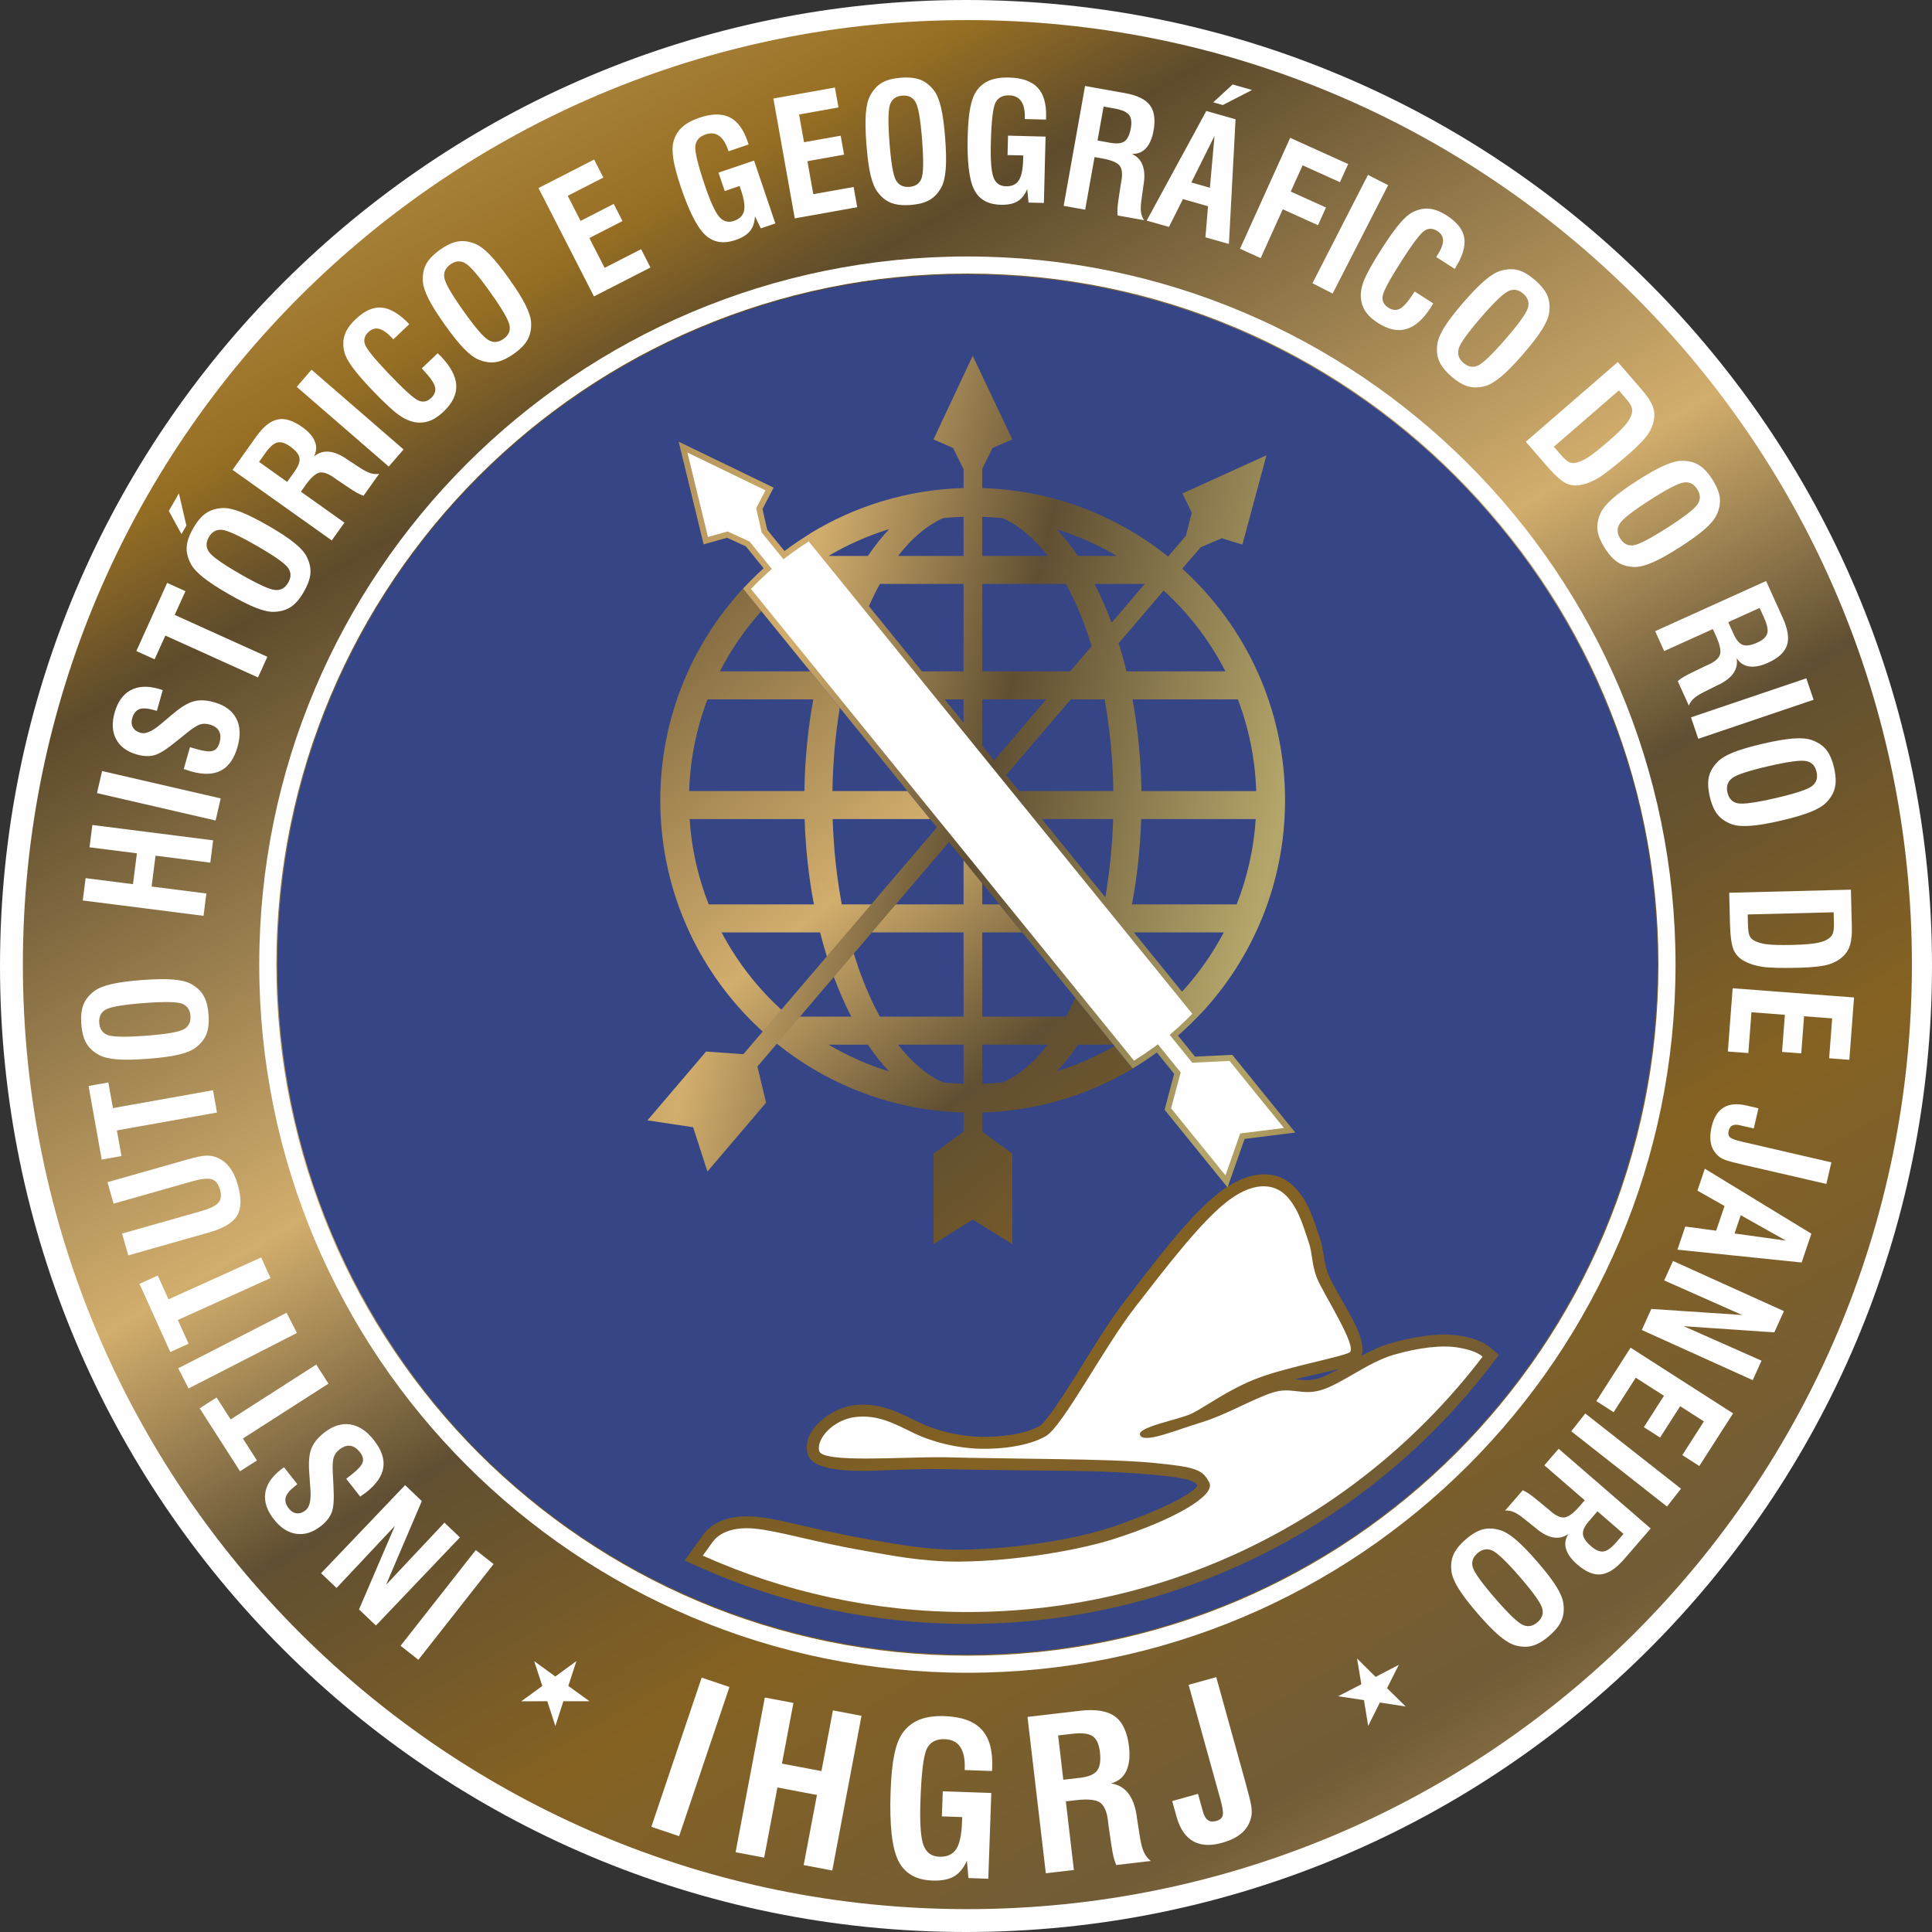
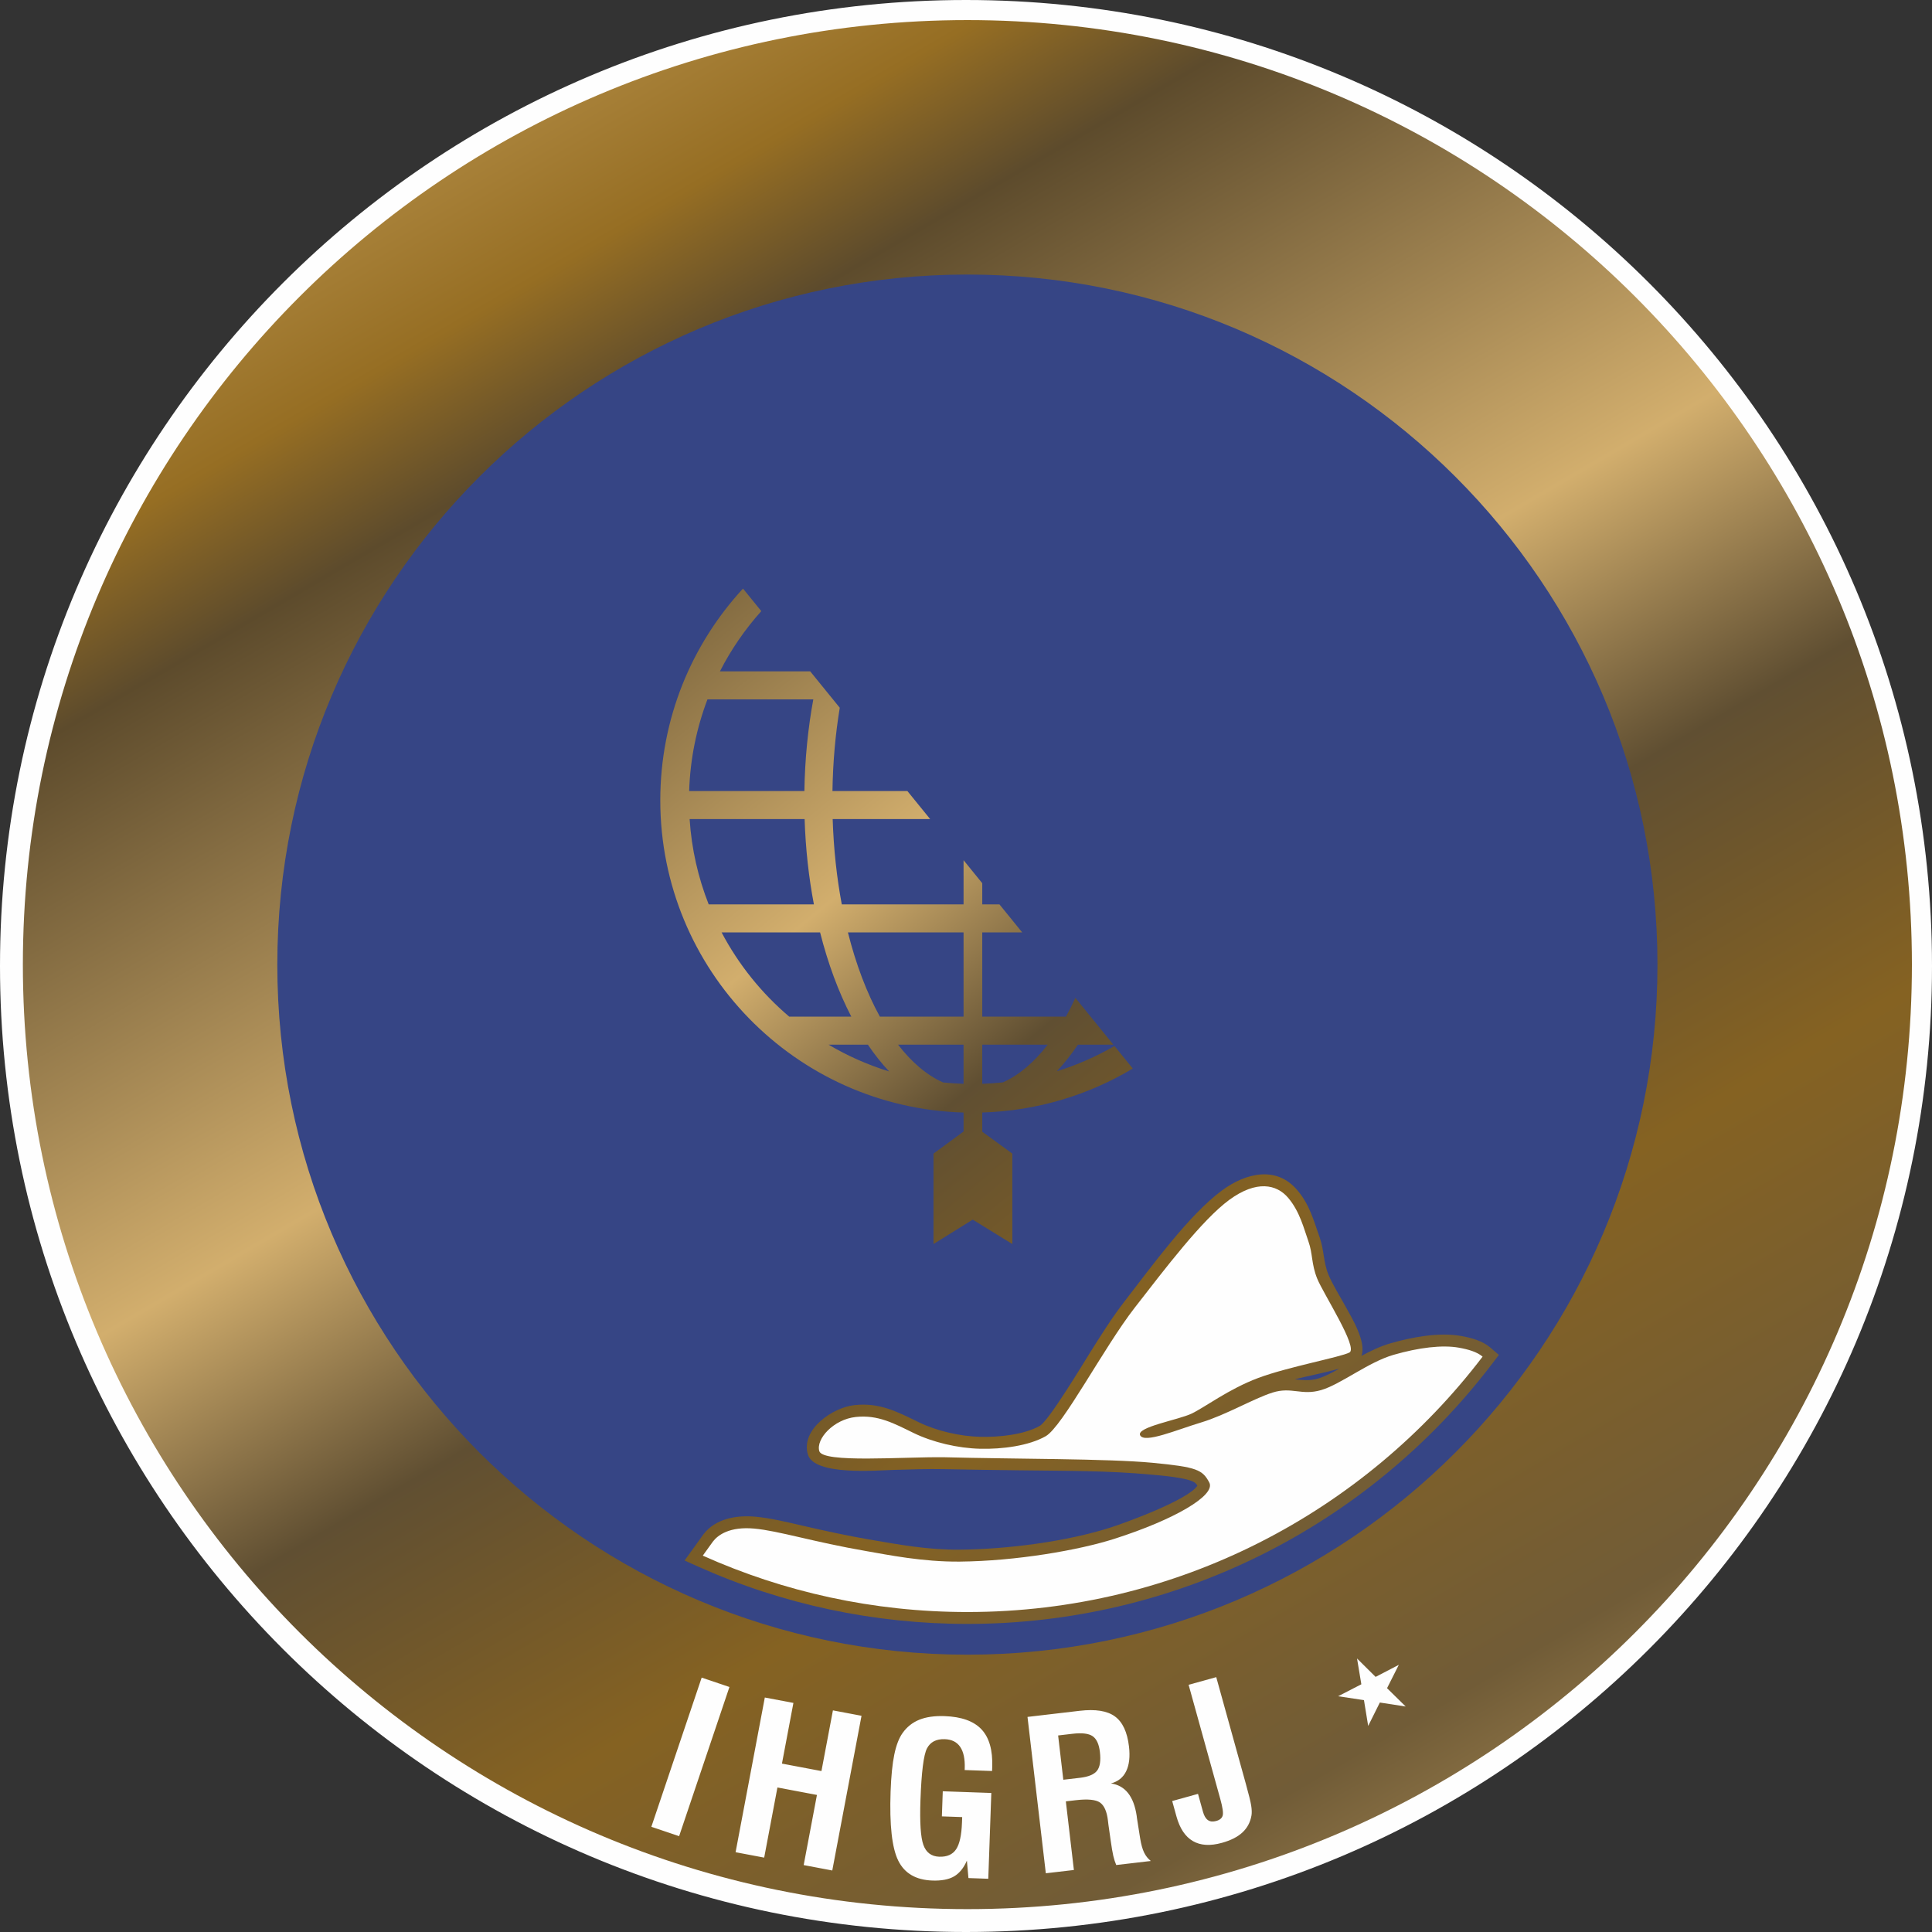
<svg xmlns="http://www.w3.org/2000/svg" xmlns:xlink="http://www.w3.org/1999/xlink" xml:space="preserve" width="57.853mm" height="57.853mm" version="1.1" style="shape-rendering:geometricPrecision; text-rendering:geometricPrecision; image-rendering:optimizeQuality; fill-rule:evenodd; clip-rule:evenodd" viewBox="0 0 4114.64 4114.64">
  <rect x="0" y="0" width="4114.64" height="4114.64" fill="#333333" stroke="none" />
  <defs>
    <style type="text/css">
   
    .fil2 {fill:#FEFEFE}
    .fil5 {fill:#FEFEFE}
    .fil1 {fill:#364585}
    .fil0 {fill:url(#id0)}
    .fil4 {fill:url(#id1)}
    .fil3 {fill:url(#id2)}
   
  </style>
    <linearGradient id="id0" gradientUnits="userSpaceOnUse" x1="1442.54" y1="-721.34" x2="4194.47" y2="3988.4">
      <stop offset="0" style="stop-opacity:1; stop-color:#D2AE6D" />
      <stop offset="0.18" style="stop-opacity:1; stop-color:#966E23" />
      <stop offset="0.239" style="stop-opacity:1; stop-color:#5D4B2C" />
      <stop offset="0.451" style="stop-opacity:1; stop-color:#D2AE6D" />
      <stop offset="0.561" style="stop-opacity:1; stop-color:#604F32" />
      <stop offset="0.69" style="stop-opacity:1; stop-color:#856222" />
      <stop offset="0.839" style="stop-opacity:1; stop-color:#715C37" />
      <stop offset="1" style="stop-opacity:1; stop-color:#D2AE6D" />
    </linearGradient>
    <linearGradient id="id1" gradientUnits="userSpaceOnUse" x1="-1037.71" y1="889.47" x2="4904.85" y2="2338.27">
      <stop offset="0" style="stop-opacity:1; stop-color:#D2AE6D" />
      <stop offset="0.18" style="stop-opacity:1; stop-color:#966E23" />
      <stop offset="0.239" style="stop-opacity:1; stop-color:#5D4B2C" />
      <stop offset="0.451" style="stop-opacity:1; stop-color:#D2AE6D" />
      <stop offset="0.529" style="stop-opacity:1; stop-color:#604F32" />
      <stop offset="0.631" style="stop-opacity:1; stop-color:#B5A66B" />
      <stop offset="0.741" style="stop-opacity:1; stop-color:#856222" />
      <stop offset="0.839" style="stop-opacity:1; stop-color:#715C37" />
      <stop offset="1" style="stop-opacity:1; stop-color:#D2AE6D" />
    </linearGradient>
    <linearGradient id="id2" gradientUnits="userSpaceOnUse" xlink:href="#id0" x1="664.75" y1="198.13" x2="3527.42" y2="3675.64">
  </linearGradient>
  </defs>
  <g id="Camada_x0020_1">
    <circle class="fil0" cx="2057.32" cy="2057.32" r="2040.5" />
    <path class="fil1" d="M2060.28 584.7c811.69,0 1469.68,657.99 1469.68,1469.66 0,811.68 -657.99,1469.68 -1469.68,1469.68 -811.69,0 -1469.68,-658 -1469.68,-1469.68 0,-811.67 657.99,-1469.66 1469.68,-1469.66z" />
-     <path class="fil2" d="M2060.28 546.21c832.94,0 1508.16,675.23 1508.16,1508.15 0,832.94 -675.22,1508.17 -1508.16,1508.17 -832.94,0 -1508.17,-675.23 -1508.17,-1508.17 0,-832.92 675.23,-1508.15 1508.17,-1508.15zm0 36.43l0 0c-812.83,0 -1471.74,658.91 -1471.74,1471.72 0,812.83 658.91,1471.72 1471.74,1471.72 812.82,0 1471.73,-658.89 1471.73,-1471.72 0,-812.81 -658.91,-1471.72 -1471.73,-1471.72z" />
    <path class="fil3" d="M2052.13 1832l0 94.1 -259.35 0c-10.71,-56.98 -17.4,-118.02 -19.4,-181.7l207.61 0 -48.46 -59.66 -159.62 0c0.96,-61.88 6.34,-121.46 15.57,-177.44l-62.93 -77.45 -192.34 0c23.83,-46.61 53.53,-89.7 88.14,-128.33l-38.97 -48c-109.32,118.55 -176.14,276.92 -176.14,450.89 0,360.96 287.44,654.73 645.9,665l0 40.41 -64.05 47.05 0 192.6 83.53 -51.97 84.37 51.97 0 -192.6 -64.05 -46.59 0 -40.93c116.95,-3.51 226.3,-37.23 320.56,-93.62l-38.97 -47.98c-38.43,22.23 -79.54,40.35 -122.71,53.74 15.76,-16.78 30.75,-35.78 44.89,-56.66l75.46 0 -80.93 -99.65c-6.38,13.95 -13.07,27.3 -20.06,39.99l-178.24 0 0 -179.42 85.06 0 -48.45 -59.65 -36.61 0 0 -45.1 -39.79 -49zm0 333.17l0 -179.42 -246.3 0c17.13,68.23 40.31,129.04 68.05,179.42l178.25 0zm-339.01 -480.44c1.07,-68.16 7.67,-133.72 19,-195.25l-225.39 0c-23.21,60.99 -36.83,126.66 -39.02,195.25l245.42 0zm20.28 241.37c-10.94,-57.39 -17.77,-118.35 -19.79,-181.7l-244.92 0c4.16,63.78 18.19,124.84 40.63,181.7l224.08 0zm79.64 239.07c-27.13,-52.32 -49.68,-112.89 -66.46,-179.42l-209.8 0c36.23,68.71 85.3,129.59 144.02,179.42l132.25 0zm80.63 116.76c-16.66,-17.7 -31.71,-36.96 -45.32,-57.1l-83.79 0c40.28,23.8 83.55,43.09 129.11,57.1zm158.46 26.32l0 -83.41 -139.51 0c28.96,37.52 61.29,65.09 95.82,80.48 14.43,1.48 28.99,2.48 43.7,2.94zm39.79 -83.41l0 0 0 83.39c14.81,-0.51 29.49,-1.52 44,-3.06 34.43,-15.41 66.65,-42.94 95.51,-80.33l-139.51 0zm458.25 939.28c-1.1,-1.77 -2.28,-3.48 -3.59,-4.86 -11.66,-12.43 -78.83,-17.17 -94.61,-18.68 -91.37,-8.72 -189.81,-7.98 -281.79,-9.21 -53.26,-0.73 -106.51,-1.32 -159.74,-2.47 -35.07,-0.76 -70.62,0.66 -105.7,1.53 -36.22,0.88 -170.91,13.16 -184.23,-32.92 -15.43,-53.33 52.87,-100.04 99.48,-105.02 53.42,-5.7 90.44,13.95 136.61,36.44 38.9,18.94 88.2,30.07 131.46,31.15 38.38,0.94 92.97,-4.33 126.47,-23.41 19.31,-11.19 90.89,-130.29 105.75,-153.99 23.85,-38 48.52,-77.42 76.04,-112.84 55.03,-70.85 135.84,-182.98 206.79,-234.97 49.92,-36.59 115.35,-52.97 160.02,0.14 26.44,31.44 34.12,63.08 47.36,100.23 9.32,26.17 8.04,52.78 18.34,78.39 8.75,21.74 25.73,48.44 37.19,69.54 11.66,21.47 44.79,74.74 33.48,104.52 19.54,-10.58 40.1,-20.5 61.35,-26.65 45.4,-13.12 103.62,-24.23 150.71,-15.81 21.64,3.88 45.46,10.16 62.49,24.79l18.16 15.6 -14.5 19.03c-266.21,349.34 -677.37,553.87 -1117.42,553.87 -198.09,0 -393.17,-41.27 -573.94,-122.32l-28.39 -12.72 40.31 -55.97c25.78,-33.53 70.53,-40.95 110.3,-37.35 33.08,2.99 67.72,11.59 100.11,19.03 46.9,10.78 93.5,21.09 140.96,29.25 65.92,11.34 127.18,22.62 194.73,21.96 100.52,-0.99 226.1,-16.86 321.3,-47.35 29.79,-9.53 163.36,-57.82 184.51,-88.92zm302.33 -249.35c-30.89,8.68 -70.91,16.6 -91.59,21.96 -1.1,0.29 -2.2,0.57 -3.31,0.86 16.54,1.54 32.04,3.49 48.93,-1.44 13.92,-4.06 30.12,-12.39 45.97,-21.37z" />
-     <path class="fil4" d="M2091.92 1588.11l0 -98.62 136.18 0 -110.82 129.84 -25.36 -31.22zm50.86 62.63l137.62 -161.25 72.08 0c11.12,61.07 17.6,126.75 18.67,195.25l-200.77 0 -27.6 -34zm76.06 93.66l151.83 0c-1.81,58.04 -7.55,113.91 -16.66,166.45l60.83 74.91 191.43 0c-24.2,45.92 -54.14,88.31 -88.88,126.28l38.93 47.93c111.92,-119.01 180.5,-279.28 180.5,-455.56 0,-195.64 -84.47,-371.49 -218.89,-493.21l10.78 -12.63 28.03 -32.82 45.28 -19.42 43.93 13.51 25.62 -95.12 25.66 -95.13 -179.07 81.35 19.97 40.96 -12.52 49.05 -27.14 31.78 -10.79 12.64c-109.02,-87.52 -246.16,-141.41 -395.75,-145.91l0 -41.25 21.86 -44.14 42.2 -18.21 -42.2 -89.05 -42.17 -89.02 -83.53 178.07 41.76 18.21 22.29 45.45 0 39.87c-119.63,3.44 -231.34,38.45 -327.11,96.99l0.15 0.18c-18.78,11.47 -36.95,23.85 -54.43,37.06l-36.76 -45.26 -10.12 -44.17 23.66 -45.66 -202.19 -97.89 53.22 218.69 49.96 -14.03 39.94 18.31 37.89 46.67c-15.28,13.77 -29.92,28.24 -43.88,43.34l412.93 508.5 -381.86 447.39 -30.46 35.7 -79.28 -5.73 -124.93 146.59 97.26 14.63 30.54 94.27 124.93 -146.58 -18.54 -77 30.71 -35.97 377.14 -441.88 391.4 481.98c17.69,-10.57 34.86,-21.93 51.43,-34.05l5.57 6.85 31.33 38.59 -20.41 76.51 134.14 165.46 36.28 -103.28 107.99 -13.54 -134.18 -165.52 -79.41 3.77 -30.85 -38.01 -5.5 -6.78c16.56,-14.44 32.4,-29.7 47.46,-45.7l-337.33 -415.41zm-406.67 -500.78l0.92 0 -0.36 0.68 -0.56 -0.68zm38.41 47.3c7.36,-16.63 15.16,-32.42 23.34,-47.3l178.2 0 0 186.22 -88.73 0 -112.81 -138.92zm161.26 198.57l40.29 0 0 49.62 -40.29 -49.62zm-163.43 -305.52c14.3,-21.09 29.46,-40.23 45.4,-57.15 -45.62,14.03 -88.94,33.31 -129.25,57.15l83.85 0zm589.53 59.65l-70.5 82.6c-10.57,-28.27 -22.67,-55.96 -36.48,-82.6l106.98 0zm-112.93 132.32l-46.01 53.9 -187.09 0 0 -186.22 178.19 0c21.19,38.48 39.7,83.02 54.91,132.32zm57.44 -6.02l95.79 -112.23c53.56,48.78 98.3,107.04 131.58,172.16l-210.67 0c-4.91,-20.06 -10.47,-40.09 -16.71,-59.93zm47.97 374.49c-2.01,63.36 -8.82,124.32 -19.76,181.7l223.08 0c22.42,-56.86 36.44,-117.93 40.6,-181.7l-243.92 0zm-18.5 -254.91c11.32,61.53 17.93,127.08 19,195.25l244.43 0c-2.2,-68.58 -15.81,-134.26 -39.03,-195.25l-224.39 0zm-359.79 -305.52l0 -83.42c-14.59,0.46 -29.07,1.42 -43.39,2.92 -34.63,15.3 -67.01,42.91 -96.04,80.5l139.44 0zm39.79 -83.39l0 83.39 139.44 0c-28.95,-37.47 -61.24,-65.02 -95.74,-80.36 -14.43,-1.52 -29,-2.54 -43.7,-3.03zm158.74 26.69c16.52,17.6 31.44,36.73 44.97,56.7l82.86 0c-39.88,-23.58 -82.72,-42.72 -127.83,-56.7z" />
-     <path class="fil5" d="M2494.15 2360.44l115.79 142.81 31.35 -89.27 93.13 -11.67 -115.76 -142.8 -79.41 3.77 -48.09 -59.28 9.22 -8.05c13.46,-11.74 26.43,-24.03 38.89,-36.82l-816.85 -1005.9c-15.09,9.57 -29.78,19.76 -44.02,30.53l-9.79 7.39 -46.34 -57.06 -11.83 -51.59 19.81 -38.21 -166.23 -80.49 43.75 179.78 41.8 -11.74 46.86 21.48 47.35 58.33 -8.95 8.07c-12.27,11.05 -24.12,22.57 -35.53,34.52l815.88 1004.68c14.03,-8.72 27.74,-17.96 41.07,-27.7l9.73 -7.12 48.59 59.81 -20.42 76.53z" />
    <path class="fil5" d="M2057.32 0c1136.22,0 2057.32,921.1 2057.32,2057.33 0,1136.19 -921.1,2057.31 -2057.32,2057.31 -1136.22,0 -2057.32,-921.12 -2057.32,-2057.31 0,-1136.23 921.1,-2057.33 2057.32,-2057.33zm2.96 42.8l0 0c-1110.96,0 -2011.57,900.61 -2011.57,2011.56 0,1110.96 900.62,2011.57 2011.57,2011.57 1110.96,0 2011.57,-900.62 2011.57,-2011.57 0,-1110.95 -900.61,-2011.56 -2011.57,-2011.56z" />
    <path class="fil2" d="M3157.51 2889.28l0 0c-11.87,-10.19 -30.5,-15.48 -50.43,-19.06 -35.45,-6.33 -85.43,-0.33 -139.2,15.21 -53.76,15.54 -112.27,62.79 -154.24,75.08 -42,12.27 -62.79,-7.65 -103.57,5.32 -40.77,12.97 -99.04,47.62 -151.67,63.52 -52.64,15.88 -120.62,45.18 -130.1,27.63 -9.5,-17.56 81.15,-32.84 109.49,-46.36 28.31,-13.53 79.39,-52.6 142.32,-76.09 62.91,-23.5 174.74,-44.05 193.82,-54.07 19.1,-10.01 -55.93,-125.72 -68.65,-157.35 -12.72,-31.62 -9.16,-52.52 -18.71,-79.34 -9.55,-26.8 -18.07,-62.93 -42.87,-92.42 -24.79,-29.5 -67.87,-38.28 -125.6,4 -57.69,42.3 -136.52,146.13 -201.75,230.07 -65.21,83.97 -153.51,252.94 -189.27,273.32 -35.77,20.35 -92.2,27.92 -139.65,26.72 -47.47,-1.15 -100.55,-13.54 -141.95,-33.7 -41.39,-20.16 -75.45,-39.05 -122.8,-34 -47.4,5.06 -85.28,46.83 -77.8,72.72 7.5,25.91 177.59,11.91 266.1,13.07 147.81,3.93 348.56,2.75 443.41,11.79 94.86,9.05 106.7,14.84 121.08,42.05 14.37,27.22 -74.41,79 -202.06,119.85 -76.3,24.42 -209.7,47.35 -328.8,48.55 -80.16,0.78 -153.84,-14.5 -199.28,-22.32 -112.96,-19.43 -186.95,-43.29 -239.04,-48.01 -52.12,-4.69 -77.09,13.47 -87.91,27.55l-21.64 30.07c172.05,77.15 362.79,120.1 563.55,120.1 447.62,0 845.36,-213.35 1097.24,-543.87z" />
-     <path class="fil2" d="M1051.26 3331.02l-160.22 203.89 -37.95 -29.84 160.22 -203.87 37.95 29.83zm-71.73 -56.77l0 0 -32.94 -31.4 -124.39 132.38 76.15 -178.38 -35.6 -33.95 -178.94 187.67 32.94 31.4 124.16 -132.14 -76.29 177.8 35.99 34.31 178.92 -187.69zm-212.34 -86.84l0 0 -29.87 -38.02 13.11 -10.29c12.51,-9.84 19.86,-18.17 21.93,-24.82 2.11,-6.72 0.11,-13.92 -5.93,-21.59 -6.32,-8.04 -13.16,-12.54 -20.51,-13.56 -7.38,-0.99 -15.01,1.64 -22.92,7.86 -6.11,4.78 -10.21,10.36 -12.28,16.74 -2.07,6.31 -2.75,17.08 -1.97,32.19l1.49 30.25c1.54,25.97 0.31,44.21 -3.71,54.73 -4,10.52 -11.76,20.28 -23.24,29.3 -17.13,13.45 -34.52,18.95 -52.23,16.42 -17.7,-2.54 -33.55,-12.74 -47.55,-30.55 -14.87,-18.92 -21.09,-37.43 -18.67,-55.65 2.4,-18.14 13.28,-34.81 32.62,-50.03 1.93,-1.51 3.44,-2.69 4.5,-3.46 1.13,-0.8 2.11,-1.42 2.98,-1.96l28.34 36.04 -5.42 4.27c-11.07,8.69 -17.55,16.72 -19.5,24.11 -1.91,7.35 0.39,15.18 6.89,23.46 4.78,6.08 10.31,9.4 16.62,10.08 6.31,0.68 12.66,-1.46 19.03,-6.46 8.59,-6.75 11.93,-22.03 10.13,-45.81l-0.1 -0.59 -2.25 -32.08c-1.83,-22.67 -0.45,-40.07 4.21,-52.28 4.62,-12.18 13.68,-23.63 27.28,-34.3 18.53,-14.57 37,-20.54 55.38,-17.8 18.39,2.67 35.3,13.87 50.75,33.53 16.07,20.44 22.77,39.84 20.06,58.18 -2.72,18.29 -14.95,36.04 -36.65,53.08 -2.25,1.78 -6.19,4.57 -11.72,8.4l-0.81 0.65zm-67.62 -240.64l0 0 -26.05 -40.65 -182.29 116.87 -29.96 -46.73 -36.01 23.08 85.98 134.09 36 -23.07 -29.96 -46.73 182.29 -116.86zm-67.2 -107.95l0 0 -230.79 118.23 -22 -42.97 230.79 -118.23 22.01 42.97zm-56.29 -116.81l0 0 -19.89 -44 -197.3 89.23 -22.87 -50.6 -38.97 17.6 65.62 145.18 38.96 -17.64 -22.87 -50.58 197.31 -89.19zm-302.9 -48.39l0 0 -13.18 -46.43 168.16 -47.75c19.24,-5.47 31.61,-11.56 37.13,-18.19 5.52,-6.65 6.6,-15.94 3.19,-27.91 -3.37,-11.9 -9.18,-19.15 -17.41,-21.78 -8.21,-2.62 -22.09,-1.18 -41.66,4.37l-167.49 47.57 -13 -45.75 172.19 -48.92c16.75,-4.76 29.24,-7.3 37.46,-7.6 8.27,-0.32 15.91,0.92 23.04,3.74 10.63,4.21 19.67,11.2 27.15,20.96 7.5,9.74 13.41,22.17 17.7,37.28 8.09,28.51 7.61,50.33 -1.39,65.58 -9.07,15.23 -28.89,27.19 -59.69,35.95l-172.22 48.9zm188.95 -304.19l0 0 -8.48 -47.51 -213.17 38.05 -9.76 -54.65 -42.09 7.52 27.99 156.8 42.1 -7.51 -9.76 -54.64 213.16 -38.06zm-150.77 -163.64l0 0c42.57,-3.26 69.14,-7.74 79.77,-13.56 10.68,-5.82 15.48,-15.47 14.45,-28.87 -1,-13.19 -7.08,-21.84 -18.27,-25.89 -11.15,-4.03 -38.26,-4.4 -81.24,-1.15 -42.98,3.29 -69.71,7.8 -80.35,13.58 -10.57,5.75 -15.38,15.26 -14.37,28.56 1,13.3 7.21,21.99 18.53,26.06 11.38,4.11 38.5,4.52 81.48,1.27zm3.68 49.15l0 0c-27.38,2.08 -49.44,2.51 -66.02,1.17 -16.57,-1.34 -29.21,-4.47 -37.94,-9.29 -12.31,-6.61 -21.37,-14.9 -27.19,-24.96 -5.84,-9.98 -9.4,-23.48 -10.7,-40.5 -1.29,-17 0.18,-30.9 4.44,-41.66 4.25,-10.82 11.94,-20.44 23.09,-28.95 8.14,-6.09 20.2,-11.04 36.39,-14.82 16.14,-3.76 37.82,-6.66 65.17,-8.74 27.2,-2.07 49.08,-2.48 65.67,-1.15 16.57,1.32 29.32,4.4 38.26,9.08 12.34,6.73 21.39,15.09 27.21,25.15 5.83,9.97 9.4,23.48 10.7,40.5 1.29,17.01 -0.19,30.9 -4.45,41.64 -4.25,10.82 -11.93,20.38 -23.11,28.79 -7.9,6.08 -19.91,11.07 -36.11,14.9 -16.18,3.83 -38.04,6.76 -65.43,8.83zm118.45 -304.48l0 0 -257.23 -32.69 6.05 -47.56 100.9 12.83 8.35 -65.68 -100.9 -12.82 6.04 -47.55 257.23 32.69 -6.04 47.55 -116.64 -14.83 -8.35 65.67 116.64 14.82 -6.05 47.56zm25.7 -203.05l0 0 -252.65 -58.32 10.85 -47.04 252.66 58.32 -10.86 47.04zm-67.83 -109.54l0 0 1 0.26c6.35,2.22 10.93,3.77 13.69,4.54 26.54,7.55 48.08,7.04 64.47,-1.51 16.42,-8.58 28.19,-25.39 35.31,-50.43 6.83,-24.03 5.95,-44.31 -2.72,-60.75 -8.56,-16.48 -24.26,-27.93 -46.93,-34.36 -16.64,-4.74 -31.21,-5.34 -43.78,-1.92 -12.61,3.39 -27.51,12.5 -44.8,27.31l-24.62 20.65 -0.43 0.43c-18.19,15.44 -32.51,21.71 -43.01,18.73 -7.8,-2.2 -13.25,-6.12 -16.41,-11.59 -3.16,-5.51 -3.73,-11.93 -1.61,-19.39 2.88,-10.11 7.88,-16.59 14.94,-19.37 7.13,-2.75 17.43,-2.22 30.97,1.62l6.63 1.88 12.52 -44.12c-0.95,-0.39 -2.03,-0.8 -3.35,-1.24 -1.25,-0.41 -3.07,-0.92 -5.46,-1.61 -23.65,-6.71 -43.53,-5.74 -59.64,3.01 -16.17,8.73 -27.48,24.65 -34.05,47.79 -6.19,21.79 -5.14,40.6 3.21,56.41 8.35,15.81 23,26.67 43.97,32.61 14.03,4 26.49,4.56 37.37,1.6 10.86,-2.93 26.34,-12.65 46.46,-29.16l23.6 -18.97c11.78,-9.5 20.89,-15.28 27.2,-17.32 6.38,-2.07 13.3,-2.01 20.76,0.11 9.68,2.72 16.3,7.37 19.82,13.92 3.51,6.56 3.88,14.73 1.09,24.55 -2.67,9.42 -7.31,15.27 -14,17.5 -6.6,2.22 -17.65,1.19 -32.98,-3.16l-16.02 -4.55 -13.19 46.51zm158.14 -195.1l0 0 -197.3 -89.2 -22.88 50.59 -38.95 -17.61 65.62 -145.16 38.95 17.62 -22.87 50.58 197.32 89.2 -19.89 43.98zm-37.43 -219.96l0 0c37.01,21.28 61.51,32.5 73.57,33.68 12.11,1.18 21.51,-4.08 28.21,-15.73 6.59,-11.47 6.43,-22.02 -0.56,-31.68 -6.93,-9.62 -29.13,-25.18 -66.5,-46.66 -37.37,-21.49 -62.01,-32.82 -74.04,-34.01 -11.98,-1.19 -21.32,3.96 -27.97,15.53 -6.65,11.56 -6.42,22.23 0.63,31.99 7.11,9.77 29.28,25.39 66.66,46.88zm-24.62 42.69l0 0c23.8,13.7 43.51,23.57 59.05,29.54 15.55,5.95 28.29,8.58 38.24,7.98 13.97,-0.63 25.7,-4.22 35.3,-10.8 9.57,-6.47 18.61,-17.13 27.12,-31.94 8.5,-14.79 13.16,-27.95 13.96,-39.49 0.83,-11.59 -1.94,-23.6 -8.35,-36.1 -4.76,-8.89 -13.57,-18.58 -26.52,-29.03 -12.96,-10.43 -31.27,-22.4 -54.94,-36.02 -23.76,-13.66 -43.31,-23.45 -58.78,-29.42 -15.5,-5.99 -28.27,-8.69 -38.41,-8.22 -14.02,0.74 -25.8,4.38 -35.4,10.92 -9.57,6.5 -18.61,17.15 -27.12,31.94 -8.5,14.79 -13.16,27.98 -13.95,39.5 -0.84,11.58 1.98,23.55 8.44,35.93 4.5,8.9 13.19,18.61 26.14,29.03 12.96,10.44 31.42,22.5 55.23,36.18zm-100.99 -128.06l0 0 -26.94 -49.29 21.49 -37.37 15.94 68.43 -10.49 18.22zm225.11 -111.14l0 0 16.08 -22.62c8.17,-11.47 11.51,-21.02 10.07,-28.72 -1.38,-7.69 -8,-15.72 -19.79,-24.11 -10.54,-7.5 -19.64,-10.28 -27.28,-8.47 -7.67,1.88 -16.05,9.18 -25.17,22.01l-13.76 19.34 59.85 42.57zm94.99 124.66l0 0 -211.32 -150.27 50.12 -70.47c15.15,-21.32 30.41,-33.67 45.75,-36.86 15.36,-3.26 32.79,2.08 52.37,16 13.71,9.75 22.74,19.98 27.05,30.68 4.35,10.62 3.69,21.37 -1.86,32.16 18.21,-15.18 40.96,-13.76 68.13,4.37 1.22,0.86 2.11,1.49 2.77,1.96l28.74 18.78c8.24,5.28 15.3,8.82 21.3,10.61 5.94,1.75 11.94,2.14 17.87,1.14l-33.23 46.75c-4.33,-1.46 -9.1,-3.56 -14.33,-6.44 -5.17,-2.92 -12.24,-7.38 -21.12,-13.4l-22.51 -15.16 -5.62 -4c-12.22,-8.7 -22.51,-12.06 -30.81,-10.13 -8.24,1.98 -18.09,10.97 -29.48,27l-9.55 13.43 92.73 65.93 -26.98 37.95zm121.37 -157.3l0 0 -195.99 -169.79 31.59 -36.46 195.99 169.76 -31.59 36.49zm70.28 -209.01l0 0 2.46 2.59c14.71,15.43 23.3,27.5 25.65,36.15 2.36,8.69 -0.37,16.76 -8.14,24.19 -8.36,7.97 -17.55,9.74 -27.48,5.23 -9.89,-4.45 -31.01,-23.63 -63.21,-57.4 -29.82,-31.27 -46.49,-51.82 -50.03,-61.63 -3.56,-9.81 -1.15,-18.68 7.25,-26.7 6.74,-6.41 14.11,-8.68 22.15,-6.83 8.04,1.86 16.93,7.84 26.61,18l4.27 4.48 33.93 -32.35c-20.98,-21.83 -40.53,-33.61 -58.66,-35.3 -18.09,-1.65 -36.66,6.61 -55.67,24.73 -11.65,11.1 -19.35,22.1 -23.14,33.11 -3.8,11.02 -4.09,23.18 -0.9,36.59 2.06,8.75 7.78,19.49 17.14,32.4 9.33,12.87 23.19,28.97 41.62,48.32 26.96,28.26 47.13,46.83 60.6,55.73 13.41,8.89 26.43,13.56 38.94,14.03 9.25,0.46 18.25,-1.21 26.86,-4.99 8.59,-3.82 17.38,-9.98 26.33,-18.51 18.85,-17.97 27.83,-36.54 26.9,-55.72 -0.88,-19.27 -11.66,-39.73 -32.32,-61.39 -0.87,-0.91 -2.11,-2.13 -3.69,-3.61 -1.6,-1.5 -2.79,-2.68 -3.54,-3.48l-33.94 32.35zm89.22 -121.73l0 0c-24.97,-35.13 -38.6,-58.58 -40.97,-70.43 -2.33,-11.81 1.92,-21.61 12.78,-29.34 10.87,-7.72 21.52,-8.51 31.9,-2.43 10.43,6.13 28.09,26.71 53.08,61.83 24.97,35.11 38.65,58.52 40.93,70.17 2.31,11.69 -1.95,21.34 -12.72,29 -10.97,7.8 -21.7,8.67 -32.2,2.52 -10.47,-6.12 -28.04,-26.53 -52.79,-61.34zm-40.2 28.52l0 0c-15.92,-22.38 -27.66,-41.06 -35.07,-55.95 -7.41,-14.89 -11.26,-27.32 -11.62,-37.28 -0.7,-13.95 1.74,-25.99 7.35,-36.17 5.53,-10.15 15.26,-20.17 29.17,-30.07 13.92,-9.9 26.59,-15.8 37.98,-17.69 11.46,-1.96 23.68,-0.34 36.73,4.84 9.4,3.81 19.87,11.61 31.46,23.51 11.55,11.9 25.23,28.95 41.12,51.31 15.82,22.24 27.46,40.77 34.87,55.66 7.4,14.89 11.35,27.38 11.96,37.45 0.61,14.05 -1.88,26.1 -7.49,36.29 -5.53,10.13 -15.28,20.17 -29.18,30.07 -13.9,9.89 -26.57,15.78 -37.98,17.67 -11.46,1.97 -23.61,0.31 -36.58,-4.92 -9.29,-3.63 -19.76,-11.34 -31.39,-23.24 -11.64,-11.89 -25.42,-29.1 -41.33,-51.49zm317.82 -60.11l0 0 -118.21 -230.79 118.51 -60.72 19.65 38.37 -75.87 38.87 27.36 53.4 70.59 -36.15 18.71 36.5 -70.59 36.15 32.53 63.53 77.64 -39.76 19.97 38.98 -120.3 61.61zm355.29 -144.93l0 0 -12.52 -25.9c-0.66,13.31 -4.22,23.93 -10.65,31.8 -6.41,7.82 -16.7,14.16 -30.96,18.98 -25.75,8.71 -47.12,5.08 -64.15,-10.81 -17.09,-15.87 -34.39,-49.84 -51.93,-101.71 -8.2,-24.22 -13.53,-44.08 -15.97,-59.5 -2.45,-15.5 -2.35,-28.09 0.23,-37.89 3.08,-11.91 9.11,-22.02 18.03,-30.26 8.92,-8.22 21.25,-15.02 36.88,-20.31 26.34,-8.9 47.89,-9.27 64.61,-1.02 16.69,8.24 29.49,25.44 38.37,51.74l2.11 6.19 -42.79 14.47 -0.86 -2.54c-4.96,-14.66 -11.44,-24.84 -19.47,-30.49 -7.97,-5.61 -17.43,-6.6 -28.24,-2.93 -13.35,4.49 -20.63,12.69 -22.1,24.51 -1.44,11.89 5.27,39.79 20.11,83.65 11.74,34.68 21.91,57.09 30.55,67.21 8.64,10.13 19.05,13.09 31.26,8.96 12.13,-4.13 19.32,-11.17 21.69,-21.24 2.37,-10.02 0.18,-24.93 -6.52,-44.74l-2.86 -8.44 -31.69 10.73 -13.26 -39.2 75.77 -25.63 45.31 133.9 -30.97 10.47zm72.29 -21.29l0 0 133.06 -23.77 -7.7 -43.09 -85.87 15.32 -12.55 -70.25 78.08 -13.95 -7.22 -40.39 -78.08 13.93 -10.54 -59.05 83.91 -15 -7.57 -42.43 -131.09 23.4 45.58 255.28zm201.74 -161.39l0 0c3.25,42.56 7.74,69.14 13.56,79.76 5.82,10.67 15.47,15.49 28.88,14.46 13.18,-1 21.82,-7.09 25.87,-18.28 4.05,-11.16 4.42,-38.25 1.16,-81.24 -3.27,-42.98 -7.8,-69.73 -13.56,-80.35 -5.75,-10.57 -15.28,-15.39 -28.58,-14.37 -13.3,1 -21.99,7.2 -26.07,18.53 -4.1,11.37 -4.52,38.5 -1.26,81.48zm-49.16 3.68l0 0c-2.08,-27.38 -2.5,-49.44 -1.17,-66.03 1.34,-16.57 4.47,-29.2 9.29,-37.93 6.61,-12.3 14.9,-21.38 24.96,-27.19 9.98,-5.85 23.49,-9.4 40.5,-10.71 17.02,-1.29 30.91,0.21 41.66,4.45 10.82,4.24 20.45,11.94 28.98,23.09 6.09,8.14 11.04,20.19 14.81,36.38 3.76,16.15 6.66,37.83 8.75,65.17 2.06,27.22 2.47,49.1 1.14,65.67 -1.33,16.57 -4.4,29.32 -9.08,38.29 -6.71,12.33 -15.08,21.37 -25.14,27.19 -9.97,5.84 -23.48,9.42 -40.5,10.71 -17.02,1.29 -30.91,-0.21 -41.66,-4.45 -10.82,-4.25 -20.39,-11.94 -28.79,-23.11 -6.07,-7.9 -11.07,-19.92 -14.91,-36.12 -3.82,-16.18 -6.75,-38.04 -8.83,-65.41zm345.33 124.01l0 0 -2.84 -28.66c-5.19,12.28 -12.2,21.02 -20.95,26.22 -8.69,5.13 -20.54,7.52 -35.59,7.14 -27.17,-0.68 -45.99,-11.44 -56.51,-32.23 -10.57,-20.79 -15.12,-58.61 -13.74,-113.36 0.65,-25.58 2.49,-46.07 5.52,-61.36 3.02,-15.42 7.46,-27.18 13.25,-35.5 6.99,-10.1 16.14,-17.51 27.34,-22.2 11.22,-4.64 25.13,-6.76 41.62,-6.37 27.8,0.71 48.16,7.79 61.02,21.27 12.83,13.5 18.92,34.05 18.22,61.81l-0.16 6.55 -45.16 -1.15 0.06 -2.69c0.39,-15.45 -2.18,-27.25 -7.78,-35.33 -5.54,-8.02 -14.07,-12.19 -25.49,-12.48 -14.08,-0.37 -23.75,4.81 -29.2,15.41 -5.44,10.68 -8.74,39.15 -9.91,85.48 -0.93,36.59 0.91,61.11 5.54,73.6 4.63,12.47 13.38,18.84 26.26,19.17 12.82,0.33 21.98,-3.81 27.68,-12.47 5.68,-8.59 8.75,-23.34 9.28,-44.26l0.23 -8.91 -33.45 -0.83 1.05 -41.37 79.96 2.03 -3.58 141.31 -32.69 -0.81zm146.9 -132.18l0 0 27.32 4.9c13.87,2.46 23.9,1.42 30.28,-3.17 6.36,-4.53 10.78,-13.96 13.34,-28.21 2.27,-12.74 0.91,-22.14 -4,-28.27 -4.97,-6.14 -15.16,-10.6 -30.67,-13.36l-23.36 -4.19 -12.9 72.3zm-72.14 139.16l0 0 45.58 -255.27 85.14 15.2c25.75,4.59 43.42,13.14 52.87,25.63 9.49,12.5 12.12,30.53 7.89,54.17 -2.96,16.57 -8.35,29.09 -16.17,37.57 -7.75,8.48 -17.75,12.46 -29.89,12.07 21.51,9.97 29.94,31.15 25.16,63.44 -0.26,1.47 -0.46,2.55 -0.6,3.34l-4.68 34c-1.25,9.71 -1.44,17.61 -0.5,23.79 0.95,6.13 3.16,11.73 6.6,16.65l-56.46 -10.08c-0.53,-4.53 -0.66,-9.74 -0.29,-15.7 0.41,-5.93 1.42,-14.22 3.09,-24.84l4.09 -26.83 1.22 -6.77c2.64,-14.79 1.28,-25.53 -4.01,-32.19 -5.3,-6.61 -17.65,-11.68 -37,-15.13l-16.23 -2.89 -20 112 -45.83 -8.17zm271.95 -49.79l0 0 39.52 11.23 9.8 -110.25 -49.32 99.02zm-95.12 81.24l0 0 47.42 13.46 29.81 -59.29 53.4 15.18 -5.52 66.17 50.02 14.22 14.17 -265.54 -62.3 -17.69 -127 233.49zm141.79 -251.87l0 0 41.27 -38.09 41.46 11.76 -62.5 32.06 -20.23 -5.73zm57 311.83l0 0 106.81 -236.27 123.49 55.82 -17.47 38.66 -79.51 -35.94 -25.28 55.93 75.06 33.93 -17.04 37.69 -75.06 -33.93 -47.01 104.01 -43.98 -19.89zm154.29 73.38l0 0 42.97 22.01 118.2 -230.8 -42.97 -21.99 -118.2 230.79zm217.68 17.62l0 0 39.47 25.3c-0.58,0.92 -1.45,2.36 -2.52,4.27 -1.1,1.9 -1.97,3.39 -2.64,4.44 -16.17,25.2 -33.48,40.53 -51.99,45.93 -18.42,5.45 -38.6,1.13 -60.51,-12.92 -10.41,-6.67 -18.48,-13.76 -24.24,-21.2 -5.7,-7.49 -9.45,-15.81 -11.17,-24.91 -2.52,-12.28 -1.08,-26.02 4.39,-41.15 5.44,-15.21 18.71,-39.2 39.81,-72.11 14.41,-22.48 26.78,-39.75 37.08,-51.87 10.31,-12.15 19.4,-20.26 27.4,-24.34 12.28,-6.24 24.19,-8.85 35.77,-7.77 11.59,1.07 24.1,5.94 37.65,14.64 22.1,14.15 34.54,30.26 37.22,48.21 2.65,18.02 -4.15,39.81 -20.41,65.36l-39.47 -25.3 3.35 -5.23c7.57,-11.81 11.27,-21.86 11.17,-30.13 -0.1,-8.24 -4.05,-14.86 -11.88,-19.89 -9.77,-6.26 -18.97,-6.51 -27.65,-0.73 -8.68,5.76 -24.7,26.81 -48.03,63.21 -25.17,39.27 -38.79,64.36 -40.79,75.01 -2.02,10.73 1.88,19.21 11.61,25.45 9.03,5.8 17.52,6.54 25.42,2.18 7.84,-4.35 17.53,-15.53 29.04,-33.47l1.93 -3.01zm140.94 55.64l0 0c-27.95,32.27 -43.65,54.18 -47.1,65.79 -3.49,11.66 -0.11,21.88 10.06,30.7 9.99,8.66 20.4,10.52 31.19,5.5 10.77,-4.97 30.28,-23.8 58.51,-56.37 28.22,-32.6 44.03,-54.63 47.52,-66.22 3.45,-11.53 0.16,-21.67 -9.93,-30.4 -10.07,-8.75 -20.59,-10.55 -31.51,-5.48 -10.97,5.1 -30.52,23.89 -58.74,56.48zm-37.23 -32.33l0 0c-17.98,20.77 -31.44,38.24 -40.24,52.35 -8.82,14.12 -13.82,26.13 -15.15,36 -2.03,13.84 -0.75,26.04 3.86,36.71 4.54,10.63 13.27,21.54 26.17,32.71 12.91,11.18 24.95,18.26 36.12,21.24 11.22,3.04 23.52,2.6 37.01,-1.31 9.66,-2.98 20.86,-9.76 33.58,-20.49 12.71,-10.73 27.97,-26.41 45.83,-47.04 17.95,-20.72 31.3,-38.06 40.12,-52.1 8.83,-14.08 13.92,-26.09 15.41,-36.14 1.94,-13.91 0.62,-26.17 -3.98,-36.83 -4.54,-10.63 -13.29,-21.52 -26.18,-32.7 -12.9,-11.17 -24.94,-18.27 -36.11,-21.25 -11.22,-3.02 -23.49,-2.54 -36.89,1.43 -9.59,2.72 -20.76,9.39 -33.47,20.13 -12.72,10.72 -28.08,26.54 -46.07,47.29zm192.78 307.36l0 0 14 16.14c7.15,8.26 12.77,13.51 16.8,15.81 4.03,2.29 8.36,3.15 12.97,2.59 8,-1.01 17.08,-4.59 27.16,-10.86 10.11,-6.23 24.96,-17.8 44.47,-34.69 18.98,-16.44 32.04,-29.27 39.22,-38.46 7.22,-9.21 11.24,-17.72 12.11,-25.62 0.36,-4.03 -0.45,-8.14 -2.48,-12.22 -1.98,-4.14 -6.1,-9.77 -12.28,-16.89l-13.58 -15.7 -138.4 119.9zm-59.85 -10.66l0 0 195.99 -169.76 50.8 58.63c10.34,11.94 17.58,22.33 21.71,31.2 4.1,8.88 5.84,17.55 5.19,26.09 -0.73,12.71 -5.01,24.86 -12.73,36.58 -7.82,11.69 -22.42,26.86 -44,45.57 -27.81,24.1 -48.31,40.16 -61.51,48.18 -13.17,7.98 -25.83,13.09 -37.94,15.45 -11.91,2.48 -23.01,1.08 -33.12,-4.16 -10.11,-5.29 -23.77,-17.8 -40.88,-37.57l-43.5 -50.21zm264.11 124.28l0 0c-35.95,23.06 -57.22,39.63 -63.8,49.78 -6.65,10.2 -6.29,20.96 0.96,32.29 7.13,11.14 16.59,15.85 28.36,14.11 11.74,-1.74 35.78,-14.26 72.05,-37.52 36.29,-23.26 57.69,-39.92 64.31,-50.05 6.59,-10.09 6.29,-20.76 -0.9,-31.98 -7.2,-11.23 -16.78,-15.95 -28.68,-14.18 -11.96,1.81 -36.03,14.29 -72.31,37.55zm-26.57 -41.53l0 0c23.13,-14.81 42.35,-25.63 57.57,-32.33 15.24,-6.69 27.84,-9.94 37.8,-9.83 13.98,-0.01 25.89,2.99 35.78,9.07 9.87,6.03 19.42,16.22 28.63,30.6 9.22,14.37 14.51,27.3 15.85,38.78 1.39,11.54 -0.8,23.68 -6.6,36.46 -4.27,9.21 -12.54,19.31 -25,30.31 -12.43,10.96 -30.13,23.79 -53.23,38.6 -22.97,14.73 -42.04,25.47 -57.27,32.15 -15.23,6.67 -27.9,10.04 -37.99,10.16 -14.05,-0.08 -25.99,-3.14 -35.89,-9.24 -9.87,-6.01 -19.41,-16.22 -28.63,-30.58 -9.21,-14.38 -14.5,-27.31 -15.85,-38.79 -1.39,-11.54 0.84,-23.61 6.7,-36.31 4.06,-9.1 12.26,-19.18 24.71,-30.23 12.43,-11.05 30.28,-24.01 53.41,-38.83zm193.56 301.42l0 0 11.43 25.3c5.8,12.83 12.35,20.5 19.73,23.17 7.35,2.69 17.62,1 30.81,-4.96 11.78,-5.31 18.78,-11.77 21.05,-19.29 2.25,-7.57 0.15,-18.5 -6.33,-32.84l-9.77 -21.62 -66.92 30.24zm-155.56 19.25l0 0 236.28 -106.83 35.63 78.81c10.77,23.82 13.74,43.21 8.78,58.09 -4.92,14.9 -18.32,27.26 -40.21,37.15 -15.33,6.93 -28.71,9.58 -40.11,7.92 -11.39,-1.59 -20.34,-7.56 -26.86,-17.81 3.95,23.39 -8.74,42.3 -38.08,56.64 -1.37,0.6 -2.36,1.07 -3.09,1.39l-30.7 15.39c-8.71,4.45 -15.33,8.76 -19.91,13.04 -4.51,4.24 -7.87,9.22 -9.99,14.85l-23.63 -52.27c3.42,-2.99 7.66,-6.04 12.77,-9.1 5.13,-3.04 12.54,-6.88 22.23,-11.51l24.44 -11.81 6.28 -2.83c13.67,-6.17 21.76,-13.39 24.26,-21.51 2.45,-8.11 -0.36,-21.15 -8.45,-39.08l-6.79 -15 -103.68 46.87 -19.19 -42.42zm76.31 183.53l0 0 15.48 45.73 245.61 -83.13 -15.48 -45.7 -245.62 83.1zm164.45 104.1l0 0c-41.61,9.6 -67.2,18.07 -76.83,25.4 -9.68,7.37 -12.98,17.63 -9.96,30.74 2.98,12.88 10.28,20.51 21.96,22.82 11.64,2.34 38.48,-1.38 80.48,-11.06 42,-9.7 67.76,-18.19 77.4,-25.48 9.58,-7.28 12.91,-17.42 9.91,-30.41 -2.99,-13.01 -10.43,-20.68 -22.25,-23.01 -11.86,-2.35 -38.73,1.32 -80.72,11zm-11.04 -48.04l0 0c26.76,-6.17 48.49,-9.91 65.09,-11.06 16.6,-1.18 29.55,0.01 38.9,3.46 13.17,4.68 23.36,11.52 30.65,20.58 7.27,9 12.81,21.83 16.66,38.43 3.83,16.65 4.47,30.61 1.86,41.88 -2.56,11.32 -8.71,22.01 -18.47,32.09 -7.12,7.25 -18.31,13.95 -33.75,20.12 -15.39,6.14 -36.38,12.28 -63.1,18.46 -26.6,6.14 -48.16,9.83 -64.75,11 -16.59,1.17 -29.66,0.06 -39.2,-3.22 -13.21,-4.78 -23.41,-11.69 -30.68,-20.76 -7.28,-9 -12.82,-21.81 -16.66,-38.43 -3.83,-16.64 -4.47,-30.59 -1.86,-41.86 2.56,-11.34 8.71,-21.96 18.51,-31.94 6.89,-7.2 18,-13.95 33.45,-20.18 15.43,-6.22 36.59,-12.37 63.36,-18.56zm-32.6 363.74l0 0 0.53 21.39c0.28,10.9 1.28,18.54 2.94,22.85 1.66,4.32 4.45,7.77 8.38,10.24 6.81,4.3 16.1,7.3 27.86,8.9 11.78,1.59 30.58,2.12 56.36,1.46 25.13,-0.63 43.36,-2.25 54.73,-4.77 11.44,-2.52 19.96,-6.54 25.63,-12.11 2.85,-2.86 4.84,-6.54 5.86,-11 1.1,-4.44 1.5,-11.42 1.27,-20.85l-0.53 -20.73 -183.04 4.62zm-39.44 -46.27l0 0 259.21 -6.54 1.96 77.57c0.4,15.8 -0.6,28.41 -3.07,37.9 -2.46,9.44 -6.64,17.22 -12.57,23.42 -8.62,9.35 -19.66,16.02 -33.06,20.16 -13.48,4.06 -34.39,6.49 -62.95,7.22 -36.77,0.92 -62.82,0.32 -78.1,-1.9 -15.24,-2.18 -28.29,-6.29 -39.12,-12.16 -10.78,-5.65 -18.45,-13.79 -22.92,-24.26 -4.45,-10.53 -7.06,-28.85 -7.72,-54.98l-1.67 -66.44zm7.37 203.4l0 0 258.55 19.66 -10.1 132.76 -42.98 -3.26 6.47 -84.99 -59.83 -4.53 -6.02 79.07 -40.92 -3.11 6.02 -79.07 -71.16 -5.41 -6.62 86.95 -43.66 -3.33 10.25 -134.74zm54.89 255.62l0 0 -9.92 43.01 -29.84 -6.89c-6.71,-1.55 -11.97,-1.36 -15.89,0.58 -3.92,1.93 -6.49,5.7 -7.79,11.31 -1.4,6.04 -0.45,10.6 2.79,13.73 3.29,3.09 11.76,6.24 25.6,9.44l11.48 2.65 178.9 41.32 -10.62 46.01 -177.62 -40.99c-17.65,-4.08 -29.55,-7.17 -35.7,-9.37 -6.17,-2.18 -10.98,-4.6 -14.38,-7.2 -9,-7.04 -14.87,-15.81 -17.62,-26.35 -2.75,-10.56 -2.43,-23.22 0.99,-38.02 4.52,-19.59 12.96,-33.15 25.38,-40.72 12.42,-7.56 28.57,-9.03 48.49,-4.42l25.76 5.92zm-37.72 227.75l0 0 -13.17 38.9 109.62 15.27 -96.45 -54.17zm-76.44 -99.02l0 0 -15.8 46.68 57.74 32.7 -17.79 52.6 -65.82 -8.8 -16.68 49.26 264.5 27.32 20.75 -61.36 -226.91 -138.4zm-67.79 196.48l0 0 236.27 106.82 -20.48 45.28 -193.01 -13.21 165.76 73.49 -18.74 41.47 -236.28 -106.83 20.27 -44.81 193.52 12.89 -166.06 -73.65 18.76 -41.46zm-90.36 184.65l0 0 -72.94 113.8 36.86 23.63 47.08 -73.44 60.1 38.52 -42.8 66.77 34.54 22.15 42.8 -66.77 50.51 32.38 -45.99 71.76 36.28 23.26 71.87 -112.1 -218.3 -139.95zm-96.48 140.15l0 0 203.89 160.22 -29.83 37.96 -203.87 -160.24 29.81 -37.94zm25.97 208.36l0 0 -18.17 20.96c-9.22,10.66 -13.46,19.82 -12.77,27.62 0.65,7.81 6.47,16.42 17.41,25.92 9.78,8.46 18.56,12.11 26.34,11.01 7.83,-1.12 16.86,-7.6 27.17,-19.5l15.55 -17.94 -55.52 -48.06zm-82.64 -133.19l0 0 196 169.78 -56.62 65.38c-17.13,19.76 -33.5,30.58 -49.07,32.32 -15.6,1.76 -32.43,-5.21 -50.59,-20.94 -12.73,-11.04 -20.73,-22.08 -24,-33.13 -3.32,-10.99 -1.65,-21.61 4.92,-31.82 -19.58,13.37 -42.09,9.78 -67.39,-10.86 -1.13,-0.98 -1.96,-1.69 -2.57,-2.23l-26.83 -21.42c-7.69,-6.05 -14.39,-10.26 -20.18,-12.62 -5.75,-2.32 -11.69,-3.27 -17.67,-2.84l37.55 -43.35c4.16,1.86 8.71,4.4 13.64,7.78 4.89,3.37 11.49,8.5 19.76,15.36l20.95 17.25 5.21 4.52c11.33,9.82 21.25,14.14 29.69,13.02 8.39,-1.19 19.05,-9.2 31.93,-24.06l10.79 -12.45 -86.01 -74.5 30.48 -35.21zm-82.74 272.88l0 0c-27.95,-32.25 -47.39,-50.92 -58.39,-55.99 -11.04,-5.1 -21.65,-3.22 -31.81,5.57 -10,8.67 -13.32,18.69 -9.89,30.11 3.39,11.37 19.23,33.34 47.45,65.94 28.22,32.56 47.77,51.35 58.74,56.48 10.91,5.06 21.43,3.24 31.51,-5.5 10.08,-8.71 13.38,-18.88 9.91,-30.4 -3.49,-11.6 -19.29,-33.61 -47.52,-66.22zm37.31 -32.23l0 0c-17.98,-20.75 -33.35,-36.57 -46.07,-47.3 -12.72,-10.73 -23.89,-17.4 -33.47,-20.12 -13.41,-3.98 -25.67,-4.45 -36.9,-1.44 -11.17,2.99 -23.21,10.08 -36.1,21.26 -12.9,11.17 -21.64,22.08 -26.18,32.7 -4.6,10.68 -5.93,22.93 -3.98,36.83 1.56,9.98 6.69,22.03 15.5,36.15 8.8,14.11 22.15,31.44 40.02,52.08 17.95,20.73 33.19,36.41 45.83,47.13 12.67,10.76 23.84,17.51 33.58,20.42 13.48,3.9 25.8,4.35 37.03,1.31 11.17,-2.99 23.21,-10.06 36.09,-21.24 12.91,-11.17 21.64,-22.08 26.18,-32.71 4.6,-10.66 5.87,-22.88 3.85,-36.71 -1.32,-9.87 -6.33,-21.9 -15.13,-36.01 -8.8,-14.12 -22.27,-31.57 -40.25,-52.34z" />
    <path class="fil2" d="M1387.2 3890.57l107.17 -317.7 59.14 19.96 -107.17 317.7 -59.15 -19.95zm179.4 54.13l0 0 62.26 -329.45 60.9 11.51 -24.42 129.24 84.12 15.9 24.43 -129.25 60.9 11.52 -62.27 329.47 -60.9 -11.51 28.24 -149.39 -84.13 -15.9 -28.23 149.39 -60.9 -11.51zm495.93 55.02l0 0 -3.31 -37.08c-6.88,15.82 -16.05,27.03 -27.42,33.63 -11.32,6.51 -26.67,9.47 -46.12,8.78 -35.12,-1.23 -59.31,-15.41 -72.64,-42.4 -13.4,-27.02 -18.8,-75.98 -16.32,-146.76 1.17,-33.04 3.81,-59.51 7.93,-79.29 4.11,-19.84 10,-35.03 17.59,-45.69 9.16,-12.98 21.09,-22.47 35.65,-28.36 14.55,-5.85 32.57,-8.44 53.88,-7.67 35.95,1.27 62.16,10.67 78.65,28.29 16.41,17.6 24.02,44.27 22.75,80.13l-0.31 8.46 -58.37 -2.04 0.13 -3.51c0.7,-19.97 -2.48,-35.25 -9.61,-45.77 -7.08,-10.43 -18.03,-15.95 -32.81,-16.46 -18.21,-0.64 -30.77,5.91 -37.95,19.57 -7.17,13.73 -11.81,50.5 -13.91,110.35 -1.67,47.32 0.39,79.07 6.23,95.27 5.82,16.19 17.04,24.52 33.69,25.12 16.56,0.58 28.5,-4.65 35.95,-15.76 7.45,-11.05 11.62,-30.08 12.57,-57.13l0.41 -11.51 -43.23 -1.52 1.89 -53.46 103.38 3.63 -6.45 182.71 -42.24 -1.51zm202.04 -209.34l0 0 35.66 -4.16c18.08,-2.13 30.13,-7.21 36.3,-15.26 6.17,-7.99 8.14,-21.29 5.95,-39.9 -1.94,-16.59 -7.15,-27.74 -15.52,-33.5 -8.46,-5.73 -22.73,-7.42 -42.95,-5.06l-30.48 3.57 11.04 94.32zm-37.25 199.19l0 0 -39.02 -333 111.09 -13.02c33.58,-3.93 58.65,0.01 75.01,11.94 16.43,11.93 26.41,33.27 30.04,64.12 2.53,21.62 0.54,39.13 -5.97,52.56 -6.43,13.4 -17.32,22.06 -32.47,26.09 30.33,4.3 48.68,27.38 54.85,69.14 0.23,1.92 0.4,3.33 0.51,4.37l6.93 43.84c2.06,12.49 4.78,22.33 8.26,29.63 3.46,7.22 8.3,13.34 14.4,18.16l-73.66 8.61c-2.35,-5.39 -4.45,-11.82 -6.23,-19.3 -1.7,-7.52 -3.55,-18.16 -5.46,-31.91l-4.96 -34.74 -1.05 -8.85c-2.25,-19.25 -7.94,-32.07 -16.99,-38.35 -9.03,-6.2 -26.21,-7.84 -51.45,-4.89l-21.19 2.47 17.13 146.16 -59.78 6.98zm269.13 -153.85l0 0 54.98 -15.27 10.6 38.19c2.38,8.58 5.85,14.42 10.46,17.67 4.62,3.29 10.48,3.9 17.65,1.91 7.74,-2.14 12.35,-6.07 13.88,-11.66 1.52,-5.66 -0.14,-17.25 -5.06,-34.92l-4.07 -14.67 -63.47 -228.79 58.85 -16.32 63.01 227.14c6.26,22.55 10.09,38 11.39,46.34 1.32,8.34 1.55,15.3 0.69,20.77 -2.44,14.57 -8.8,26.67 -19.09,36.29 -10.28,9.65 -24.88,17.09 -43.78,22.33 -25.07,6.96 -45.67,5.75 -61.95,-3.71 -16.28,-9.45 -27.89,-26.88 -34.97,-52.38l-9.13 -32.94z" />
    <polygon class="fil2" points="2979.08,3545.65 2954.03,3595.37 2993.73,3634.4 2938.71,3625.93 2913.85,3675.76 2904.87,3620.82 2849.82,3612.56 2899.3,3587.07 2890.13,3532.14 2929.68,3571.33 " />
-     <polygon class="fil2" points="1227.62,3537.66 1210.37,3590.59 1255.52,3623.17 1199.84,3623.15 1182.8,3676.12 1165.63,3623.17 1109.97,3623.35 1155.02,3590.66 1137.66,3537.75 1182.68,3570.51 " />
  </g>
</svg>